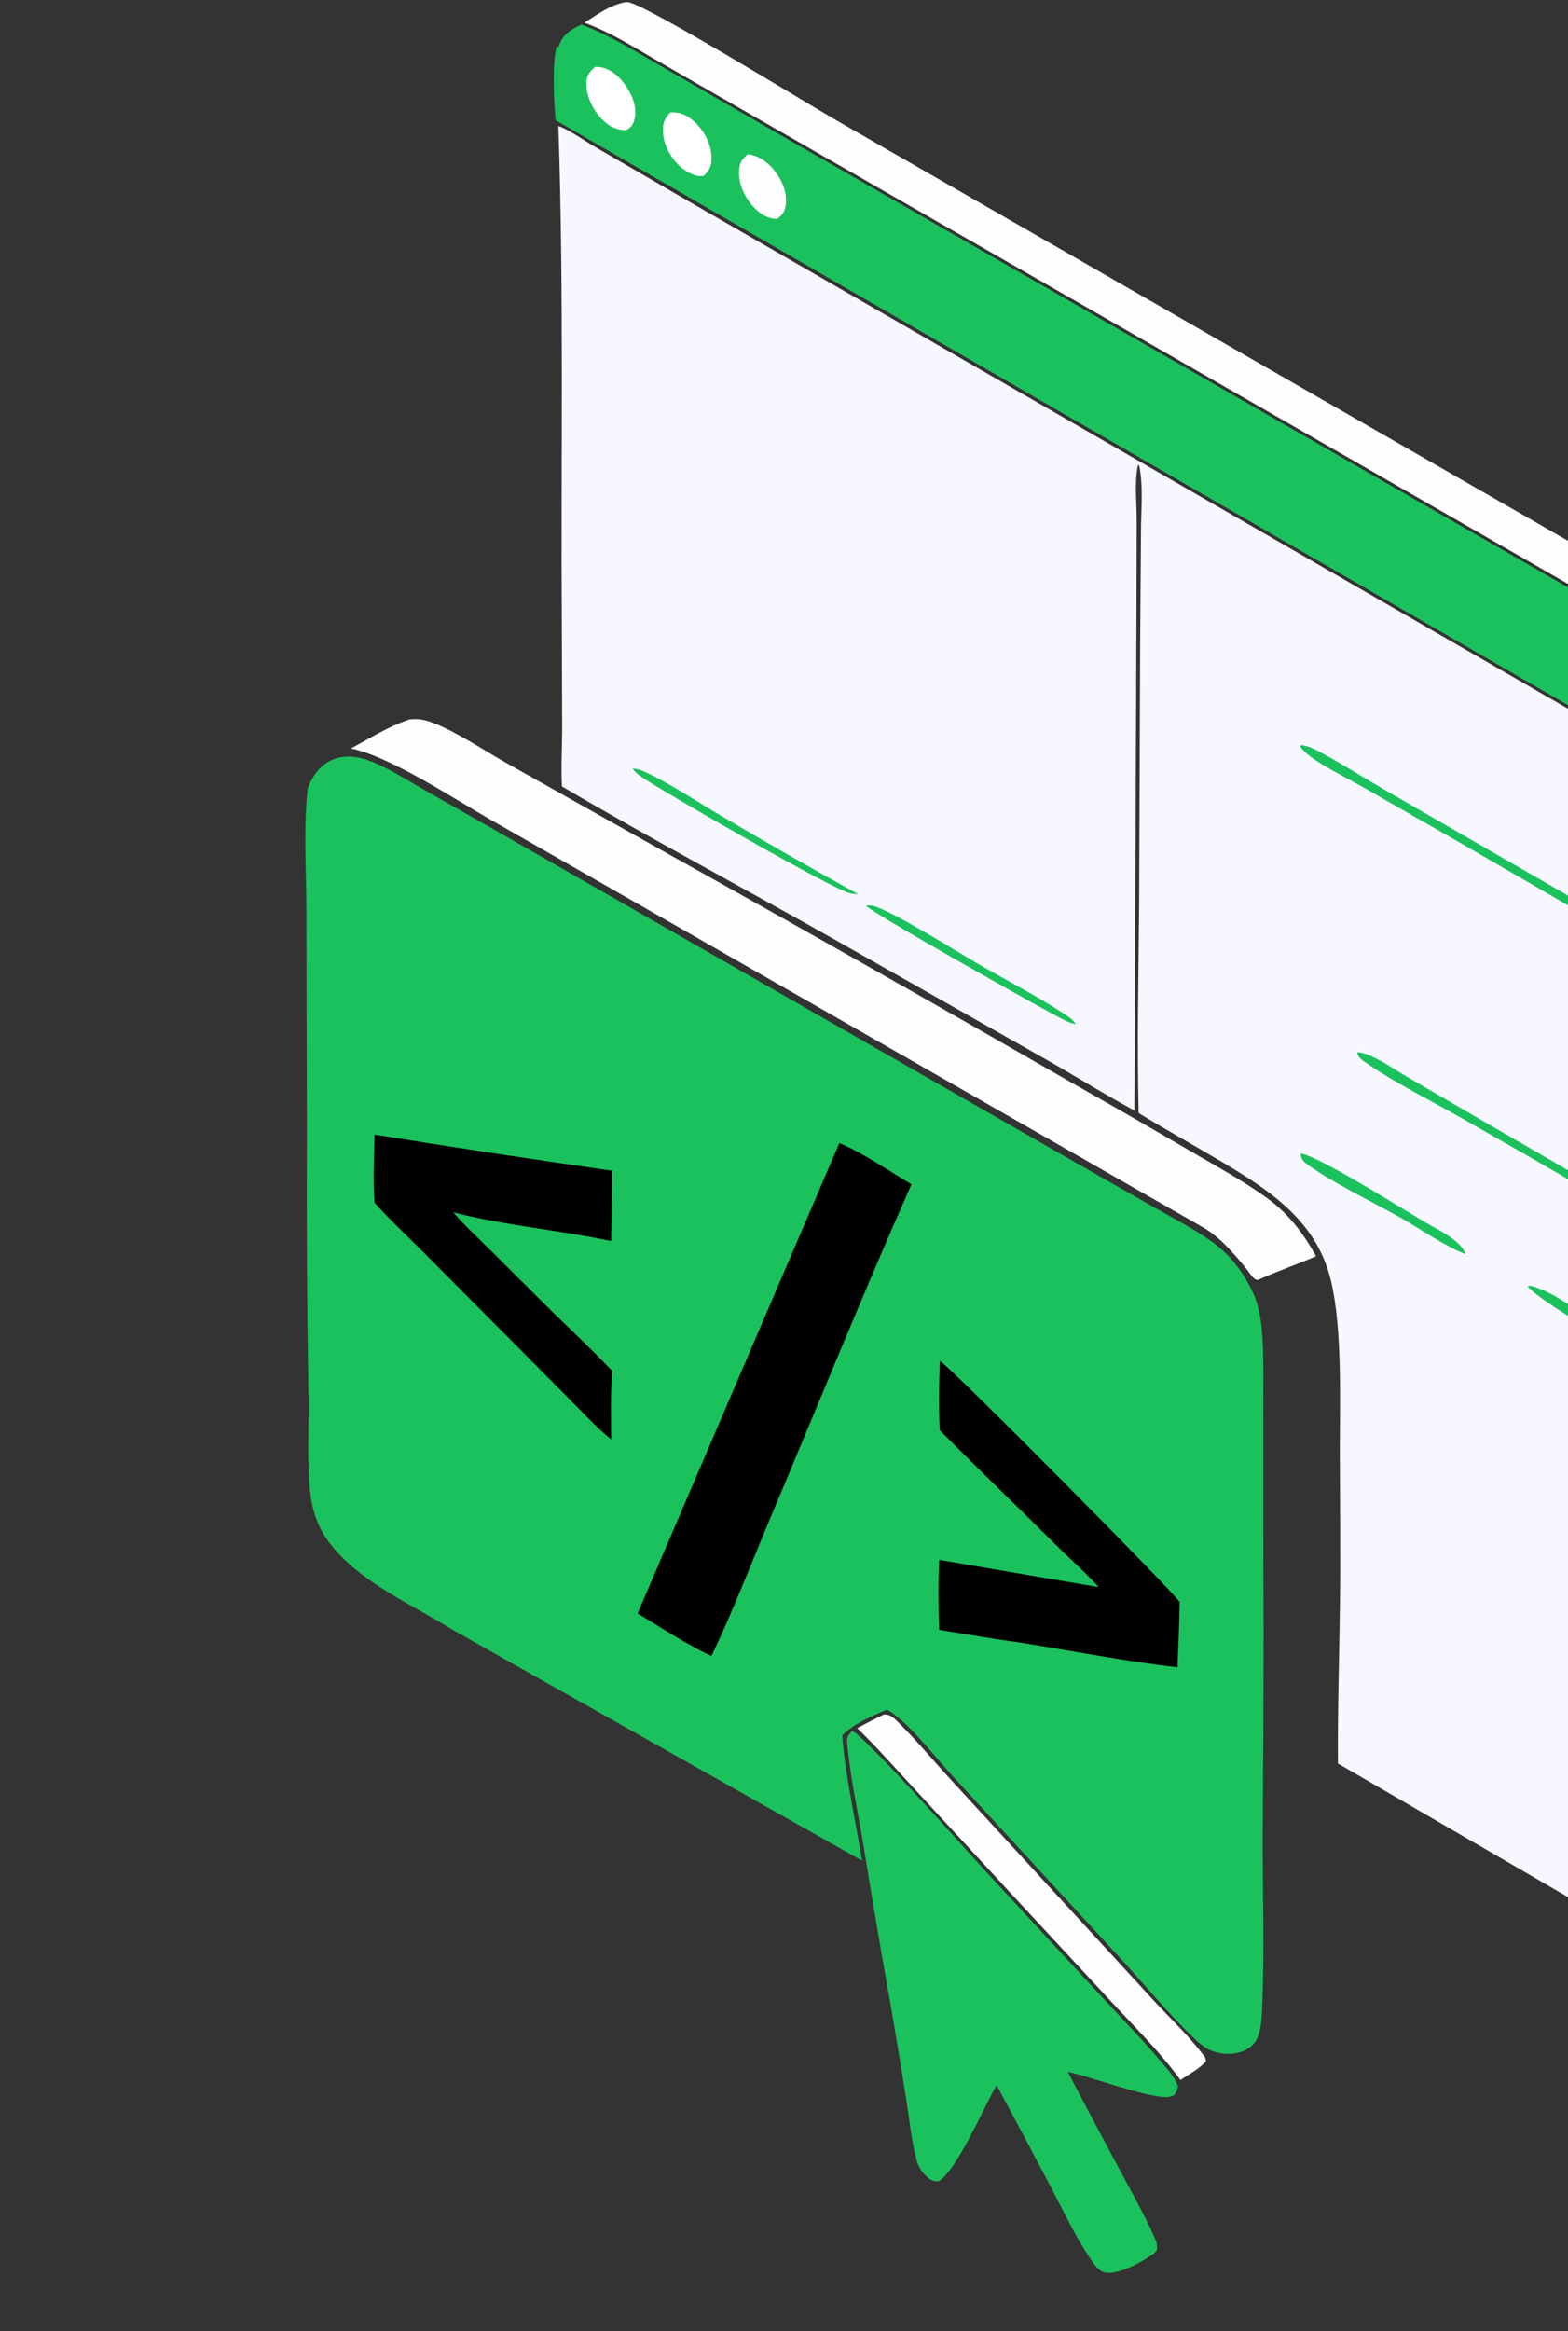
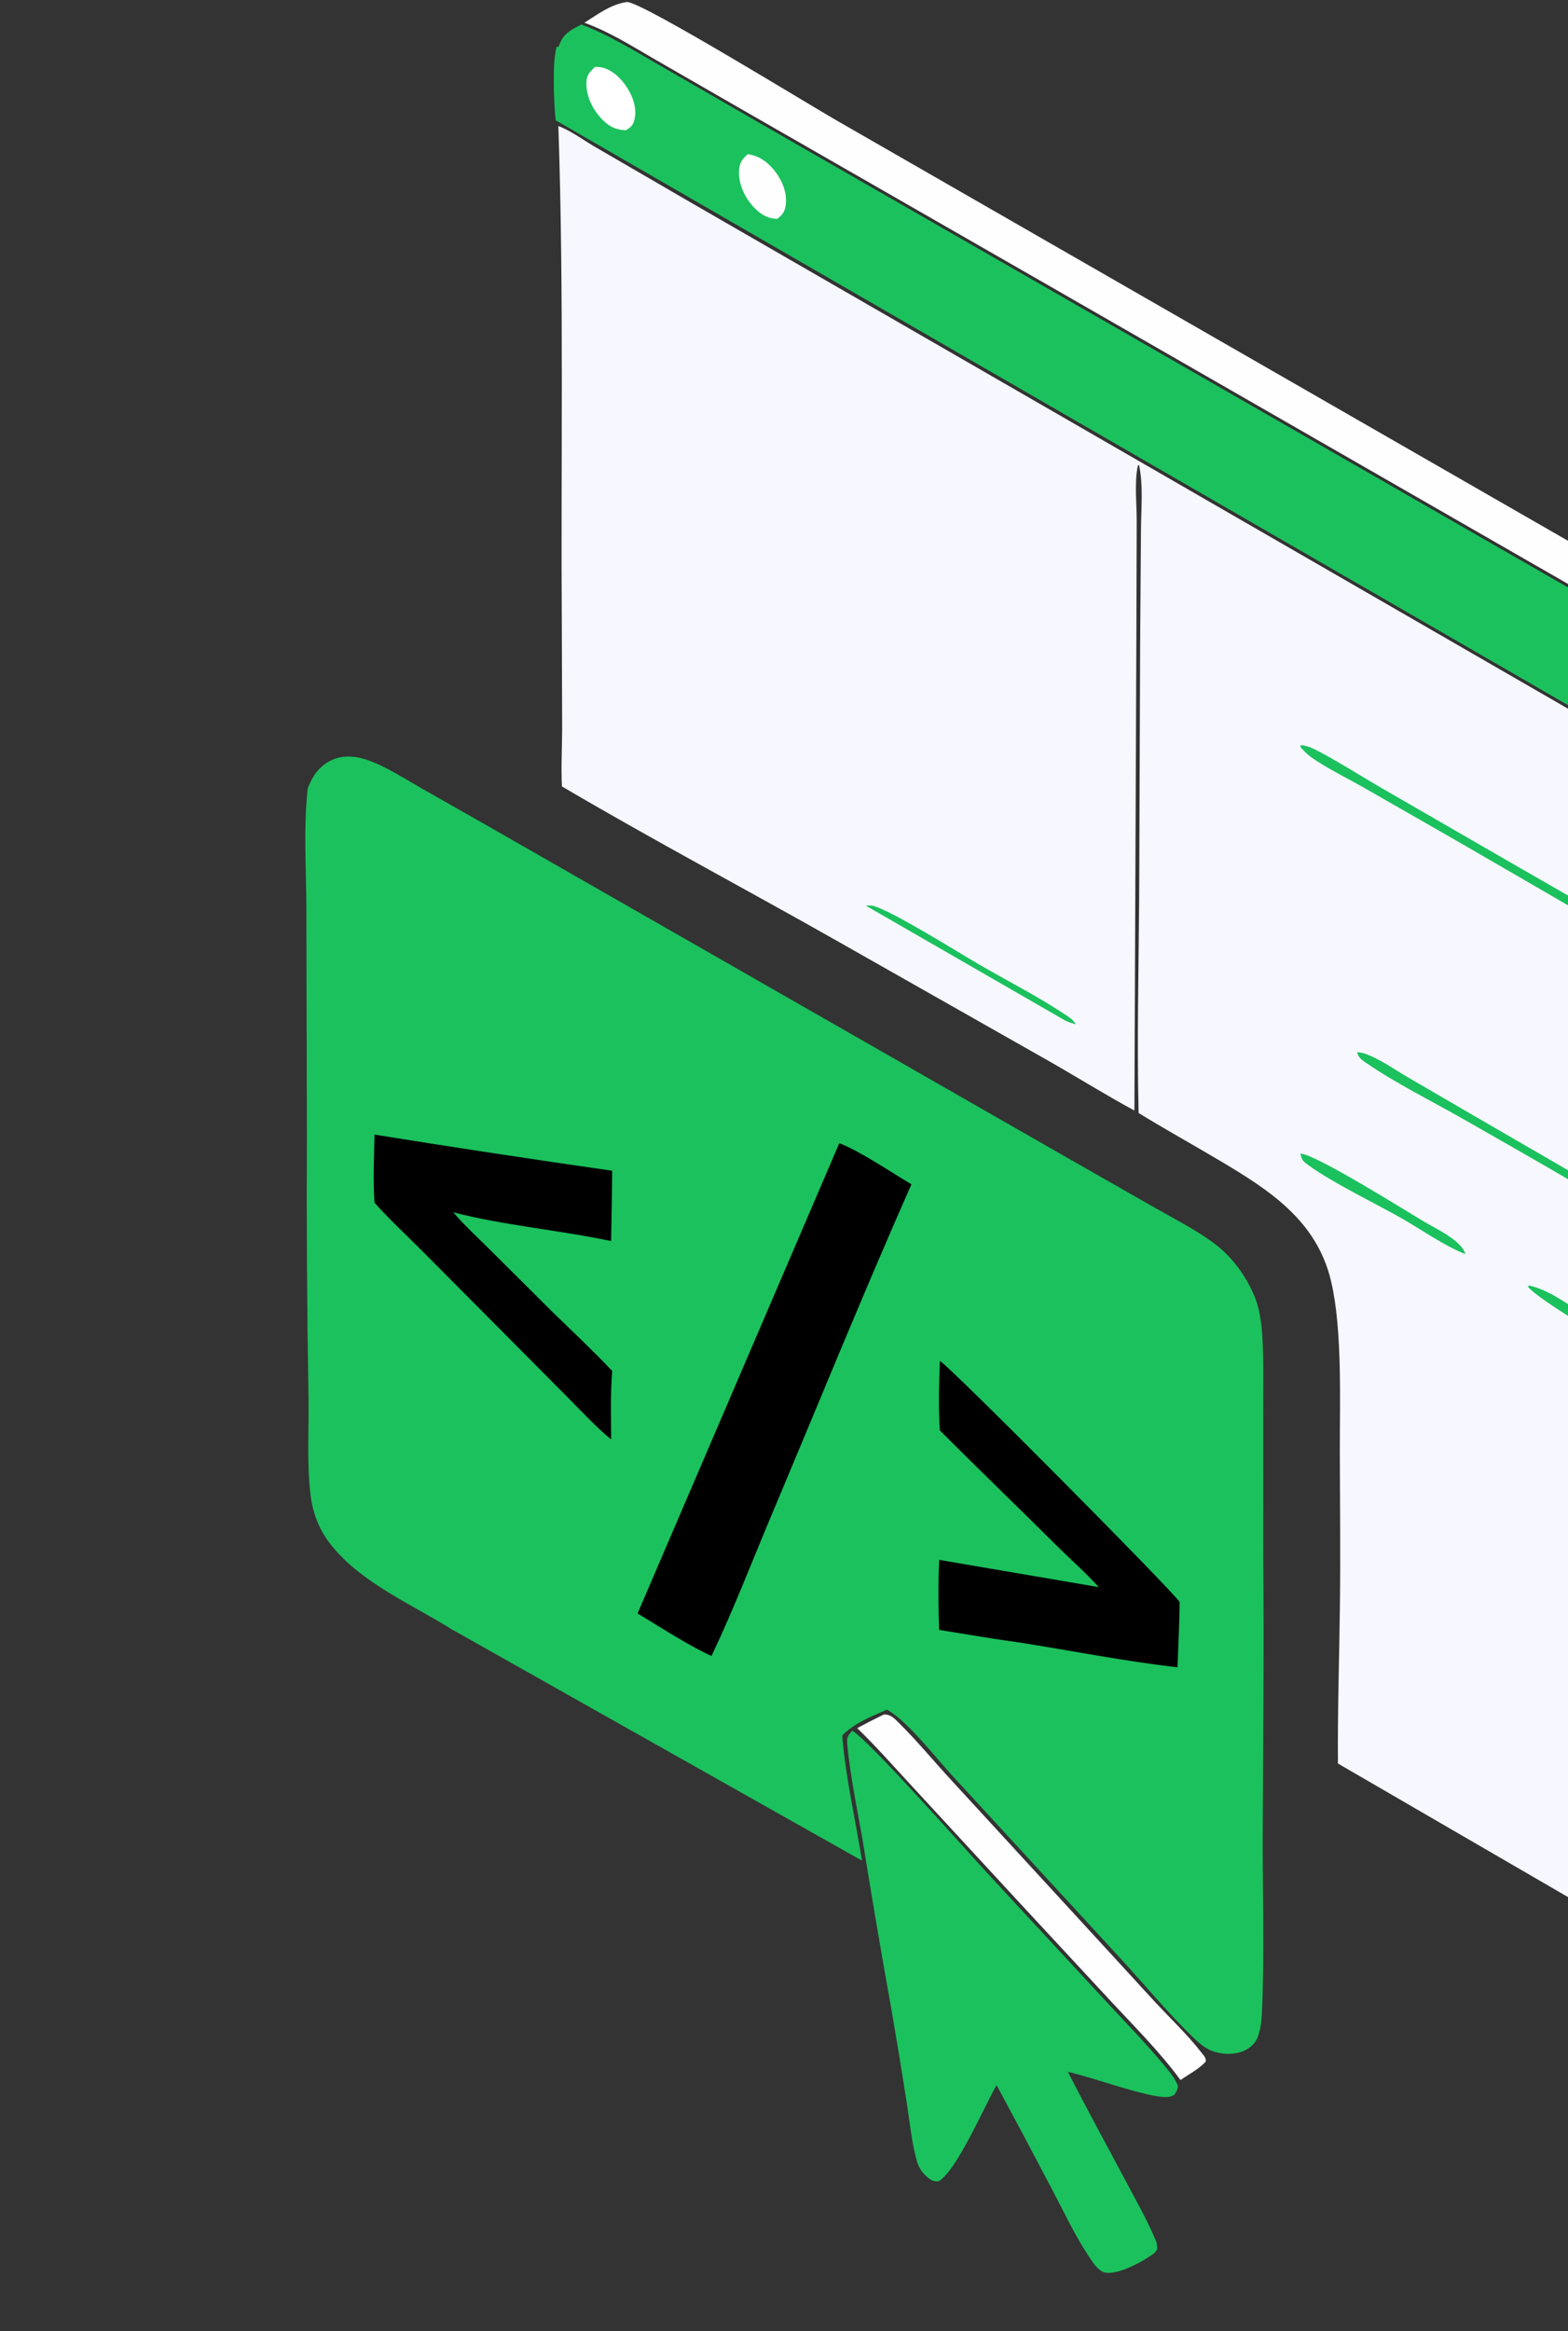
<svg xmlns="http://www.w3.org/2000/svg" width="210" height="312" viewBox="0 0 210 312" fill="none">
  <rect x="0" y="0" width="210" height="312" fill="#333333" stroke="none" />
  <path d="M41.213 105.52C41.823 103.918 42.747 102.524 44.347 101.763C46.071 100.942 47.936 101.215 49.661 101.881C51.984 102.778 54.189 104.211 56.351 105.447L65.781 110.804L101.035 130.973L142.364 154.626L154.604 161.608C157.186 163.076 159.905 164.461 162.319 166.194C164.839 168.003 166.725 170.505 167.949 173.342C168.723 175.139 168.975 177.235 169.082 179.175C169.258 182.353 169.172 185.578 169.179 188.762L169.185 208.611C169.311 221.007 169.154 233.387 169.117 245.781C169.095 253.462 169.353 261.24 169.03 268.91C168.977 270.16 168.891 271.533 168.419 272.703C168.08 273.544 167.354 274.163 166.528 274.508C165.204 275.061 163.467 274.982 162.157 274.422C161.251 274.034 160.464 273.335 159.764 272.654C156.282 269.268 153.102 265.401 149.801 261.826L127.543 237.653C125.334 235.256 121.466 230.26 118.789 228.815C116.816 229.656 114.279 230.693 112.796 232.28C113.235 237.866 114.558 243.488 115.447 249.026L60.566 218.101C55.164 214.725 48.444 211.89 44.379 206.821C42.814 204.869 41.916 202.649 41.602 200.172C41.05 195.805 41.396 191.186 41.314 186.783C41.112 175.072 41.041 163.359 41.1 151.646L41.028 121.588C41.019 116.309 40.625 110.75 41.213 105.52Z" fill="#1BC15D" />
  <path d="M112.408 153C115.185 154.064 119.405 156.935 122.066 158.502C115.597 173.129 109.564 187.984 103.352 202.725C100.702 209.013 98.226 215.468 95.293 221.628C92.576 220.457 88.087 217.561 85.391 215.941L112.408 153Z" fill="black" />
  <path d="M125.88 182.146C127.245 182.89 156.9 212.77 157.984 214.402C157.957 217.316 157.807 220.234 157.699 223.146C150.619 222.343 143.477 220.919 136.434 219.81C132.872 219.338 129.32 218.702 125.771 218.139C125.674 215.039 125.641 211.869 125.785 208.772L147.147 212.417C145.414 210.475 143.351 208.691 141.502 206.849C136.317 201.684 131.026 196.621 125.869 191.43C125.678 188.349 125.755 185.229 125.88 182.146Z" fill="black" />
  <path d="M50.159 151.853C60.755 153.559 71.365 155.171 81.989 156.69C81.957 159.827 81.909 162.964 81.845 166.1C74.842 164.622 67.643 164.034 60.709 162.256C62.225 164.032 64.005 165.654 65.662 167.3L73.966 175.564C76.656 178.181 79.414 180.755 81.99 183.484C81.746 186.525 81.838 189.603 81.849 192.652C79.797 190.965 77.956 188.957 76.082 187.074L67.138 178.073L56.54 167.422C54.411 165.291 52.166 163.22 50.162 160.973C49.934 157.973 50.106 154.861 50.159 151.853Z" fill="black" />
  <path d="M77.865 3.281C81.68 4.725 85.133 6.898 88.659 8.922L102.991 17.185L150.42 44.41L233.085 91.874L261.278 108.088C264.659 110.041 268.023 112.022 271.369 114.033C272.623 114.776 273.953 115.424 275.172 116.22C276.733 117.238 277.973 118.836 278.729 120.531C280.397 124.268 279.734 130.634 279.686 134.733C276.411 132.646 273.019 130.782 269.658 128.84L255.476 120.605L216.199 97.953L74.417 16.102C74.18 13.812 73.933 8.286 74.563 6.232L74.807 6.279C74.836 6.197 74.863 6.114 74.892 6.032C75.451 4.49 76.478 3.983 77.865 3.281Z" fill="#1BC15D" />
-   <path d="M89.79 15.048C89.859 15.044 89.927 15.038 89.996 15.036C91.259 15.016 92.187 15.526 93.094 16.384C94.38 17.603 95.312 19.426 95.29 21.222C95.277 22.301 95.01 22.803 94.231 23.534C94.161 23.545 94.091 23.561 94.019 23.566C92.999 23.644 91.893 22.979 91.154 22.335C89.845 21.197 88.848 19.358 88.786 17.608C88.744 16.452 88.988 15.865 89.79 15.048Z" fill="white" />
  <path d="M79.688 8.957C80.001 8.957 80.297 8.962 80.605 9.029C82.02 9.336 83.237 10.555 83.992 11.739C84.805 13.015 85.344 14.572 84.952 16.083C84.765 16.805 84.419 17.095 83.788 17.443L83.693 17.435C82.306 17.325 81.509 16.888 80.543 15.87C79.334 14.596 78.446 12.754 78.538 10.97C78.588 9.983 79.01 9.605 79.688 8.957Z" fill="white" />
  <path d="M100.144 20.636C101.585 20.838 102.674 21.576 103.598 22.68C104.678 23.973 105.463 25.723 105.234 27.435C105.113 28.337 104.804 28.726 104.106 29.287C102.845 29.274 101.935 28.727 101.063 27.843C99.829 26.591 98.917 24.76 98.98 22.974C99.02 21.831 99.3 21.388 100.144 20.636Z" fill="#FEFEFE" />
  <path d="M74.781 16.869C76.415 17.461 78.198 18.797 79.729 19.68L92.535 27.116L141.798 55.513L231.654 107.34L258.661 122.916C263.38 125.529 268.056 128.218 272.687 130.984C275.025 132.359 277.411 133.664 279.657 135.189C279.494 143.016 279.441 150.845 279.498 158.673L279.474 194.63L279.063 294.241C276.537 292.511 273.759 291.043 271.111 289.499C266.139 286.591 261.152 283.707 256.15 280.849L224.186 262.131L179.188 236.026C179.13 228.877 179.374 221.726 179.457 214.578C179.534 207.87 179.457 201.144 179.441 194.436C179.425 187.598 179.799 177.989 178.277 171.509C176.372 163.397 170.107 159.345 163.408 155.366C159.781 153.211 156.085 151.172 152.491 148.962C152.263 139.41 152.494 129.798 152.567 120.242L152.694 86.696L152.808 71.011C152.82 68.213 153.149 64.94 152.543 62.224L152.391 62.312C151.91 64.553 152.243 67.413 152.237 69.719L152.19 85.846L151.928 148.631C148.094 146.558 144.41 144.257 140.628 142.097L112.409 126.102C100.065 119.108 87.49 112.445 75.26 105.256C75.127 102.721 75.277 100.121 75.29 97.58L75.245 84.404C75.094 61.91 75.544 39.35 74.781 16.869Z" fill="#F6F7FF" />
  <path d="M229.535 132.323C217.863 125.83 206.358 119.013 194.779 112.354L182.615 105.394C180.491 104.19 178.232 103.082 176.19 101.748C175.436 101.256 174.69 100.648 174.141 99.933L174.235 99.728C175.108 99.771 176.125 100.295 176.896 100.709C179.699 102.216 182.415 103.957 185.173 105.552L203.843 116.319L219.568 125.349C222.928 127.278 226.353 129.145 229.604 131.252C230.581 131.832 231.905 132.422 232.401 133.495L232.255 133.693C231.286 133.584 230.347 132.836 229.535 132.323Z" fill="#1BC15D" />
  <path d="M216.52 179.758C214.749 179.202 205.394 173.451 204.609 172.16L204.876 172.062C208.233 172.875 211.316 175.604 214.229 177.399C215.359 178.096 216.575 178.666 217.77 179.243L227.234 184.716C228.582 185.499 230.257 186.266 231.465 187.246C235.331 189.259 254.841 200.396 256.383 202.376C255.98 202.544 255.596 202.293 255.203 202.127C252.855 201.134 231.861 188.933 231.245 188.216C229.607 187.525 227.982 186.375 226.439 185.479C223.145 183.55 219.839 181.643 216.52 179.758Z" fill="#1BC15D" />
  <path d="M181.742 140.829C182.136 140.851 182.515 140.913 182.888 141.047C184.785 141.731 186.69 143.088 188.43 144.109L197.536 149.406L211.281 157.363C214.158 159.014 217.439 160.621 220.056 162.655C220.755 163.199 221.137 163.924 221.509 164.708C213.087 159.509 204.502 154.635 195.905 149.735C191.622 147.294 186.997 145.022 182.937 142.239C182.334 141.826 181.951 141.547 181.742 140.829Z" fill="#1BC15D" />
  <path d="M174.172 154.394C176.253 154.49 188.481 162.184 190.925 163.619C192.451 164.515 195.795 166.077 196.256 167.849C193.375 166.722 190.267 164.491 187.535 162.952C183.863 160.883 178.5 158.319 175.197 155.92C174.52 155.428 174.303 155.232 174.172 154.394Z" fill="#1BC15D" />
-   <path d="M84.719 102.845C85.567 102.897 86.363 103.281 87.115 103.656C90.325 105.257 93.395 107.316 96.492 109.131C102.587 112.733 108.733 116.247 114.929 119.673C114.586 119.657 114.255 119.639 113.916 119.573C111.661 119.133 89.101 106.134 85.959 104.01C85.453 103.668 85.056 103.364 84.719 102.845Z" fill="#1BC15D" />
-   <path d="M115.953 121.208C116.288 121.195 116.609 121.159 116.939 121.241C119.412 121.862 128.415 127.511 131.122 129.08C135.075 131.37 139.266 133.482 143.044 136.047C143.49 136.35 143.787 136.618 144.092 137.069C143.577 136.96 143.132 136.821 142.657 136.586C139.648 135.096 116.948 122.278 115.953 121.208Z" fill="#1BC15D" />
+   <path d="M115.953 121.208C116.288 121.195 116.609 121.159 116.939 121.241C119.412 121.862 128.415 127.511 131.122 129.08C135.075 131.37 139.266 133.482 143.044 136.047C143.49 136.35 143.787 136.618 144.092 137.069C143.577 136.96 143.132 136.821 142.657 136.586Z" fill="#1BC15D" />
  <path d="M114.128 231.636C116.346 232.848 129.503 247.75 132.17 250.628L147.67 267.363C150.392 270.313 153.236 273.22 155.815 276.294C156.539 277.159 157.345 278.104 157.755 279.163C157.727 279.726 157.547 279.951 157.239 280.401C156.672 280.678 156.269 280.709 155.653 280.647C152.474 280.331 146.601 278.117 143.019 277.286C145.487 282.127 148.109 286.899 150.658 291.699C152.124 294.459 153.701 297.213 154.896 300.103C154.959 300.406 154.959 300.712 154.974 301.02C154.843 301.293 154.715 301.465 154.47 301.647C153.12 302.651 149.642 304.574 147.932 304.135C147.071 303.915 146.422 302.882 145.949 302.182C144.035 299.346 142.544 296.142 140.949 293.113C138.485 288.416 135.994 283.734 133.474 279.067C131.799 281.961 128.171 290.444 125.736 291.924C125.075 291.986 124.765 291.857 124.253 291.431C123.516 290.819 123.04 290.117 122.783 289.192C122.094 286.717 121.838 283.996 121.444 281.458C120.811 277.397 120.146 273.34 119.449 269.289C118.09 261.741 116.801 254.18 115.583 246.607C114.841 242.25 113.872 237.799 113.466 233.401C113.379 232.465 113.558 232.321 114.128 231.636Z" fill="#1BC15D" />
  <path d="M83.829 0.285C83.909 0.283 83.988 0.27 84.066 0.279C86.423 0.534 107.915 13.747 111.949 16.067L224.287 80.584L257.208 99.505L268.934 106.244C272.591 108.304 276.308 110.251 279.856 112.503C281.334 113.441 282.537 114.636 283.606 116.011C281.829 116.961 280.141 118.109 278.439 119.187C277.558 117.784 276.436 116.585 275.027 115.71C268.638 111.74 262.055 108.084 255.532 104.341L228.641 88.856L141.198 38.646L98.815 14.337L87.599 7.881C84.539 6.115 81.606 4.248 78.266 3.044C80.04 1.927 81.719 0.638 83.829 0.285Z" fill="#FEFEFE" />
-   <path d="M54.867 96.281C55.686 96.207 56.434 96.248 57.227 96.485C60.342 97.417 64.829 100.442 67.79 102.1L89.624 114.364C107.656 124.425 125.621 134.604 143.517 144.903C148.947 147.975 154.353 151.087 159.737 154.239C163.017 156.151 166.427 158.008 169.514 160.215C172.485 162.337 174.502 164.954 176.256 168.136C173.673 169.241 171.017 170.154 168.451 171.307C168.309 171.257 168.141 171.252 168.023 171.157C167.575 170.794 167.099 170.01 166.717 169.552C165.062 167.564 163.291 165.481 161.004 164.203L85.852 121.215L65.745 109.732C60.943 106.99 52.171 101.185 46.992 100.179C49.519 98.817 52.136 97.164 54.867 96.281Z" fill="#FEFEFE" />
  <path d="M118.375 229.464C118.468 229.465 118.561 229.461 118.654 229.469C119.391 229.537 119.883 230.088 120.383 230.583C122.809 232.986 125.048 235.696 127.367 238.213L143.355 255.598L154.598 267.838C156.675 270.079 159.034 272.297 160.899 274.704C161.219 275.117 161.548 275.393 161.482 275.922C160.581 276.921 159.211 277.61 158.103 278.389C155.366 274.655 152.015 271.319 148.865 267.934L136.261 254.353L122.153 239.073C119.734 236.461 117.366 233.76 114.805 231.286C115.983 230.656 117.173 230.048 118.375 229.464Z" fill="#FEFEFE" />
</svg>